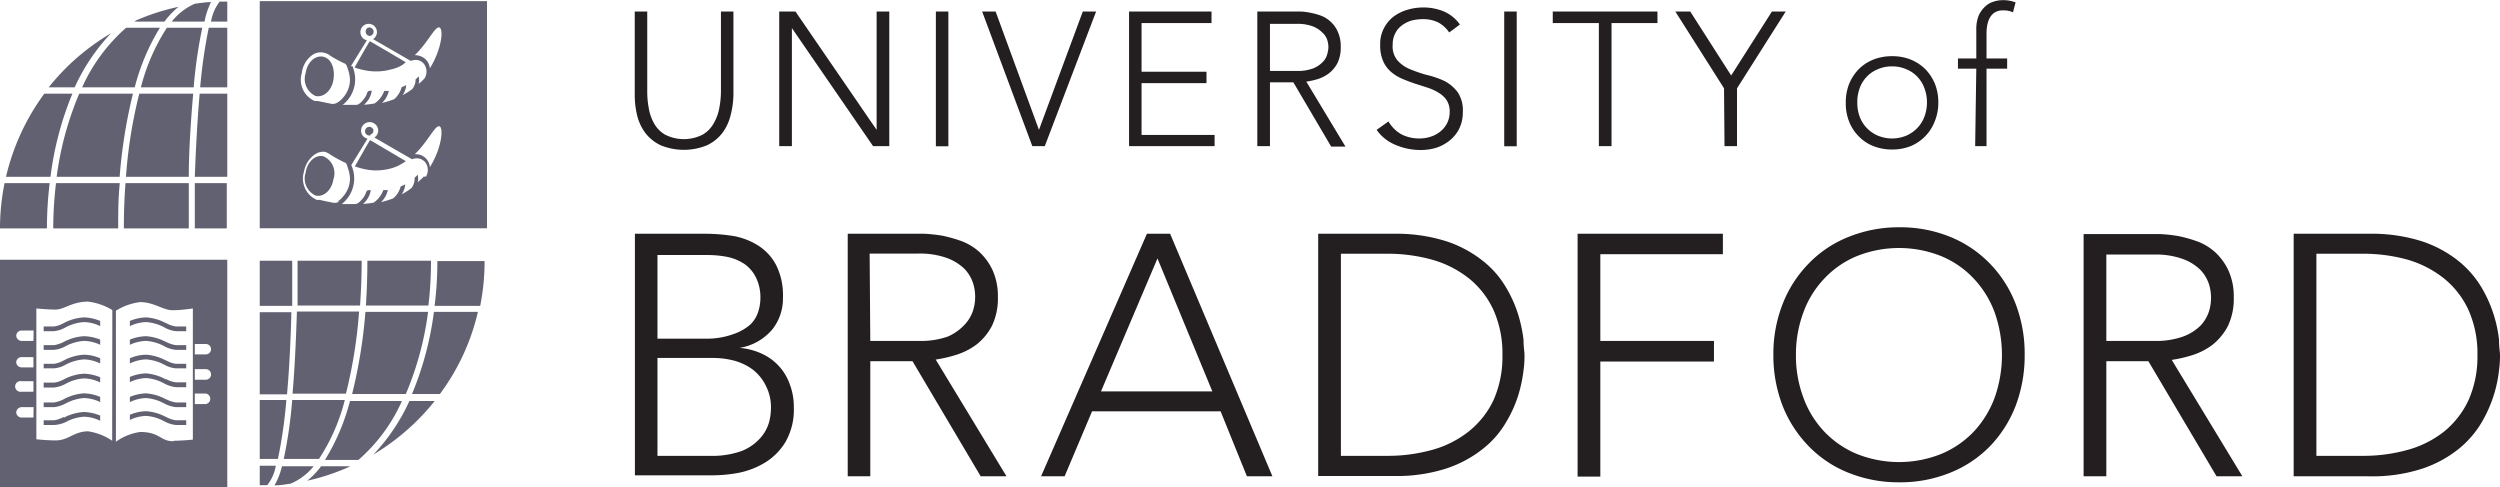
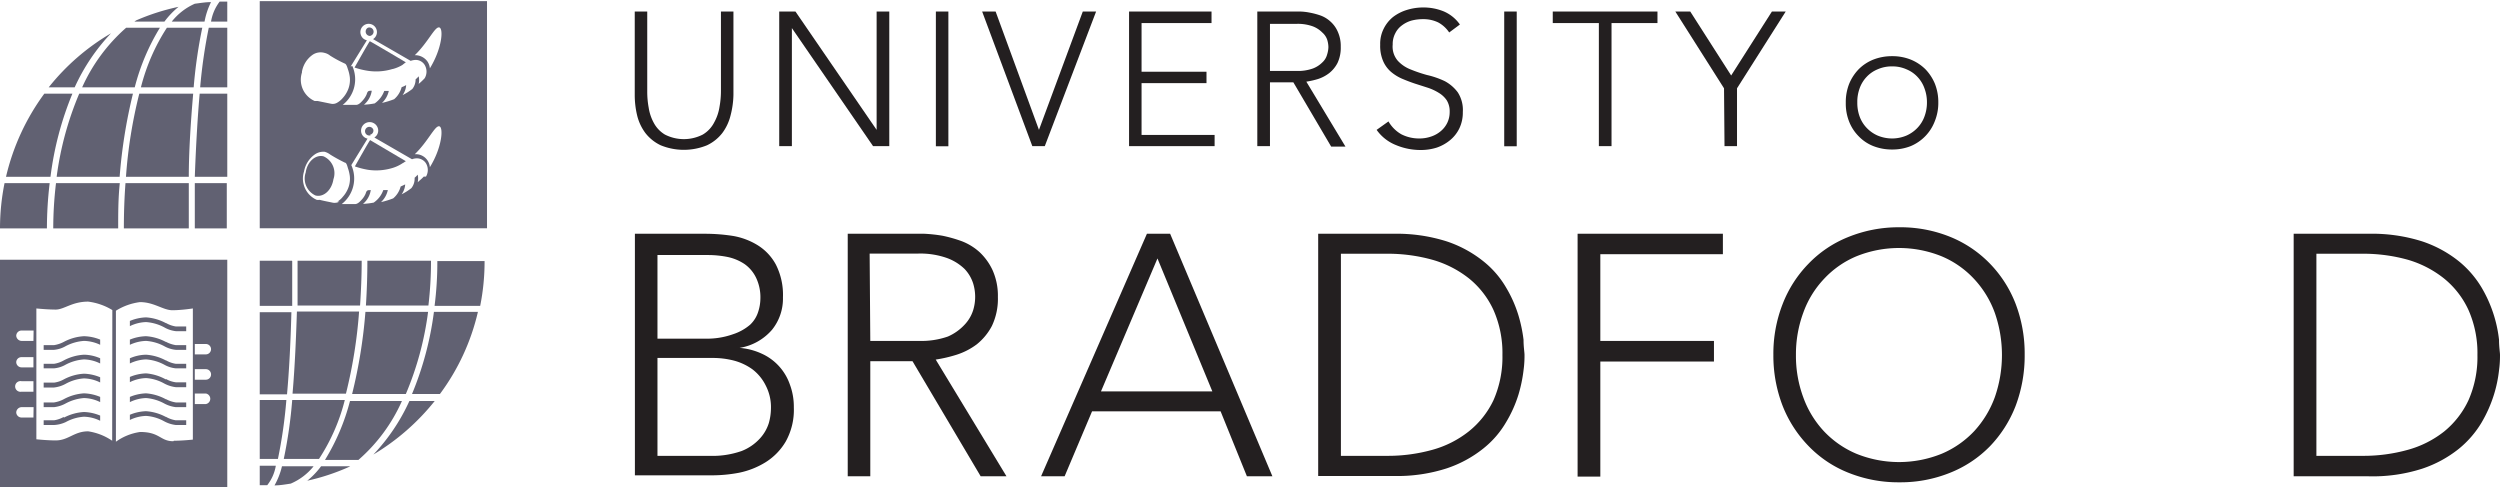
<svg xmlns="http://www.w3.org/2000/svg" id="logo" viewBox="0 0 154 30">
  <title>brands</title>
  <path d="M23,28a14.05,14.05,0,0,0,3.78-3.3H25.22A12,12,0,0,1,23,28m-1.44-3.3a13.26,13.26,0,0,1-1.54,3.63h2.06a10.39,10.39,0,0,0,2.68-3.63Zm-2.67,4.92a13.32,13.32,0,0,0,2.59-.85l.1-.05H19.78a4.93,4.93,0,0,1-.86.9m.4-.9H17.37a4.46,4.46,0,0,1-.46,1.18c.34,0,.67-.06,1-.11a3.63,3.63,0,0,0,1.41-1.07M16,29.89h.46a2.64,2.64,0,0,0,.53-1.2H16v1.21ZM26.39,18.82a23.22,23.22,0,0,0,.16-2.76v0H22.63v0q0,1.38-.09,2.76Zm.71,5.45a13.64,13.64,0,0,0,2.34-5.06H26.73a19.74,19.74,0,0,1-1.35,5.06Zm-4.85-8.21v0H18.33v0c0,.53,0,1.53,0,2.76h3.85c.06-.92.1-1.84.1-2.76m-4.3,0v0H16v2.78h2c0-.88,0-1.8,0-2.76m-.05,3.15H16v5.06h1.68c.13-1.44.22-3.14.27-5.06m11.63-.39a13.89,13.89,0,0,0,.27-2.76v0H26.94v0a21.3,21.3,0,0,1-.17,2.76ZM25,24.27a19.26,19.26,0,0,0,1.37-5.06H22.51a30.92,30.92,0,0,1-.82,5.06Zm-5.35,4a11.87,11.87,0,0,0,1.59-3.63H18a28.18,28.18,0,0,1-.52,3.63Zm-2-3.63H16v3.63h1.12a29.69,29.69,0,0,0,.52-3.63m4.53-5.45H18.29c-.05,1.52-.12,3.34-.27,5.06h3.29a29.74,29.74,0,0,0,.81-5.06" fill="#616172" />
  <path d="M6.84,2.05A13.82,13.82,0,0,0,3,5.38h1.6A12.08,12.08,0,0,1,6.84,2.05M8.3,5.38A13.38,13.38,0,0,1,9.85,1.71H7.77A10.71,10.71,0,0,0,5.06,5.38ZM11,.42a13.58,13.58,0,0,0-2.62.84l-.1.07h1.85A5.05,5.05,0,0,1,11,.42m-.4.91h2A4.49,4.49,0,0,1,13,.13c-.34,0-.68.06-1,.1a3.75,3.75,0,0,0-1.42,1.1M14,.1h-.47A2.78,2.78,0,0,0,13,1.33h1V.1h0M3.45,11.28a23.61,23.61,0,0,0-.17,2.79v0h4v0c0-.93,0-1.86.1-2.79ZM2.73,5.77A14,14,0,0,0,.37,10.89H3.11A19.78,19.78,0,0,1,4.46,5.77Zm4.9,8.3v0h4v0c0-.54,0-1.55,0-2.79H7.73c-.07.92-.1,1.86-.1,2.79m4.34,0v0h2V11.28H12c0,.88,0,1.81,0,2.79m0-3.18h2V5.77h-1.7C12.17,7.23,12.07,9,12,10.89M.28,11.28A14.19,14.19,0,0,0,0,14.07v0H2.89v0a23.74,23.74,0,0,1,.17-2.79Zm4.6-5.51a19.61,19.61,0,0,0-1.39,5.12H7.37a31.67,31.67,0,0,1,.82-5.12Zm5.4-4.06a12.25,12.25,0,0,0-1.6,3.67h3.25a30.35,30.35,0,0,1,.53-3.67Zm2.05,3.67H14V1.71H12.86a32,32,0,0,0-.53,3.67M7.76,10.89h3.87c0-1.54.12-3.38.27-5.12H8.58a29.31,29.31,0,0,0-.82,5.12" fill="#616172" />
  <path d="M19.93,9.63c-.47-.12-1,.3-1.1,1a1.15,1.15,0,0,0,.6,1.41c.48.13,1-.3,1.11-1a1.14,1.14,0,0,0-.61-1.41" fill="#616172" />
-   <path d="M19.43,5.91c.48.12,1-.31,1.11-1s-.13-1.29-.61-1.41-1,.3-1.1,1a1.16,1.16,0,0,0,.6,1.41" fill="#616172" />
  <path d="M24.2,4.25A2.28,2.28,0,0,0,24.79,4,2.36,2.36,0,0,1,25,3.84c-.45-.27-2.09-1.24-2.22-1.3-.09.11-.75,1.29-.94,1.62a4.79,4.79,0,0,0,.81.2,3.44,3.44,0,0,0,1.53-.11" fill="#616172" />
  <path d="M22.79,8.3A.26.26,0,0,0,23,8a.26.26,0,0,0-.34-.17.27.27,0,0,0-.16.34.26.26,0,0,0,.34.16" fill="#616172" />
  <path d="M22.79,2.21A.26.26,0,0,0,23,1.87a.26.26,0,0,0-.34-.16.27.27,0,0,0,.18.5" fill="#616172" />
  <path d="M26.48,4.21a.89.89,0,0,0-.17-.45.93.93,0,0,0-.76-.36c.83-.8,1.24-1.78,1.51-1.71s.17,1.3-.58,2.52m0,6.09a.87.87,0,0,0-.93-.8c.83-.8,1.24-1.78,1.51-1.72s.17,1.31-.58,2.52m-.38.58c-.11.13-.25.23-.37.35a1.05,1.05,0,0,0,0-.47,1.7,1.7,0,0,1-.19.19.08.08,0,0,1,0,.05.92.92,0,0,1-.2.59,3.6,3.6,0,0,1-.6.38,1.19,1.19,0,0,0,.22-.61l-.28.13a1.42,1.42,0,0,1-.46.73,5.08,5.08,0,0,1-.75.23,1.42,1.42,0,0,0,.42-.74l-.28,0a1.55,1.55,0,0,1-.59.77,4.76,4.76,0,0,1-.66.08,1.38,1.38,0,0,0,.48-.85c-.19,0-.25,0-.31.2a1.23,1.23,0,0,1-.24.38c-.1.11-.25.28-.41.28h-.26l-.57,0a2,2,0,0,0,.59-2.4h0l1-1.63a.5.5,0,0,1-.37-.32.51.51,0,0,1,1-.34.5.5,0,0,1-.21.59l2.32,1.34a.84.84,0,0,1,.2-.05.67.67,0,0,1,.66.3.8.8,0,0,1,0,.82m-5.33,1.54a.65.65,0,0,1-.39.07c-.28-.06-.56-.11-.83-.18a.57.57,0,0,1-.18,0,1.43,1.43,0,0,1-.78-1.75,1.63,1.63,0,0,1,.68-1.06A.93.93,0,0,1,20,9.35a1,1,0,0,1,.34.17,9.41,9.41,0,0,0,.91.5c.11,0,.16.29.2.39a2.42,2.42,0,0,1,.1.45,1.57,1.57,0,0,1-.17.88,1.7,1.7,0,0,1-.26.38,1.21,1.21,0,0,1-.34.3m-2.18-8a1.6,1.6,0,0,1,.68-1.06A.89.89,0,0,1,20,3.26a.84.84,0,0,1,.34.17,7.51,7.51,0,0,0,.91.49c.11.05.16.3.2.4a2.26,2.26,0,0,1,.1.45,1.58,1.58,0,0,1-.17.88,1.7,1.7,0,0,1-.26.38,1.34,1.34,0,0,1-.34.29.53.53,0,0,1-.39.07l-.83-.17-.18,0a1.43,1.43,0,0,1-.78-1.75m3-.37,1-1.62a.49.49,0,0,1-.37-.33.51.51,0,1,1,.75.26l2.32,1.34a.84.84,0,0,1,.2-.05.65.65,0,0,1,.66.3.8.8,0,0,1,0,.82,4,4,0,0,1-.37.35,1.05,1.05,0,0,0,0-.47,1.7,1.7,0,0,1-.19.19.11.11,0,0,1,0,0,.93.93,0,0,1-.2.59,3.6,3.6,0,0,1-.6.38,1.19,1.19,0,0,0,.22-.62,1.43,1.43,0,0,1-.28.13,1.44,1.44,0,0,1-.46.74,5.08,5.08,0,0,1-.75.23,1.42,1.42,0,0,0,.42-.74l-.28,0a1.59,1.59,0,0,1-.59.77,4.76,4.76,0,0,1-.66.08,1.38,1.38,0,0,0,.48-.86c-.19,0-.25,0-.31.21a1.36,1.36,0,0,1-.24.38c-.1.11-.25.28-.41.28h-.26l-.57,0a2,2,0,0,0,.59-2.4h0ZM16,14.06H30V.07H16Zm0,0" fill="#616172" />
  <path d="M21.86,10.25a4.83,4.83,0,0,0,.81.21,3.44,3.44,0,0,0,1.53-.12,2.28,2.28,0,0,0,.59-.28L25,9.93,22.8,8.63c-.09.11-.75,1.29-.94,1.62" fill="#616172" />
  <path d="M3.93,21.06a1.9,1.9,0,0,1-.6.2H2.69v.29h.64a1.76,1.76,0,0,0,.72-.23A2.84,2.84,0,0,1,5.17,21a2.42,2.42,0,0,1,1,.24v-.32a2.79,2.79,0,0,0-1-.21,3,3,0,0,0-1.24.35" fill="#616172" />
  <path d="M10.21,25.68A3,3,0,0,0,9,25.33a2.77,2.77,0,0,0-1,.22v.32a2.43,2.43,0,0,1,1-.25,2.65,2.65,0,0,1,1.11.33,2,2,0,0,0,.72.23h.64v-.29h-.64a1.73,1.73,0,0,1-.6-.21" fill="#616172" />
  <path d="M10.21,23.37A3,3,0,0,0,9,23a2.77,2.77,0,0,0-1,.22v.32a2.43,2.43,0,0,1,1-.25,2.65,2.65,0,0,1,1.11.33,2,2,0,0,0,.72.23h.64v-.3h-.64a1.67,1.67,0,0,1-.6-.2" fill="#616172" />
  <path d="M10.21,24.59A3,3,0,0,0,9,24.23a2.77,2.77,0,0,0-1,.22v.32a2.43,2.43,0,0,1,1-.25,2.81,2.81,0,0,1,1.11.33,2,2,0,0,0,.72.23h.64v-.29h-.64a1.9,1.9,0,0,1-.6-.2" fill="#616172" />
-   <path d="M3.93,19.9a1.73,1.73,0,0,1-.6.21H2.69v.29h.64a1.79,1.79,0,0,0,.72-.24,2.84,2.84,0,0,1,1.12-.32,2.36,2.36,0,0,1,1,.25v-.32a2.76,2.76,0,0,0-1-.22,3,3,0,0,0-1.24.35" fill="#616172" />
  <path d="M3.93,25.68a1.73,1.73,0,0,1-.6.21H2.69v.29h.64A1.93,1.93,0,0,0,4.05,26a2.7,2.7,0,0,1,1.12-.33,2.36,2.36,0,0,1,1,.25v-.32a2.76,2.76,0,0,0-1-.22,3,3,0,0,0-1.24.35" fill="#616172" />
  <path d="M3.93,22.2a1.73,1.73,0,0,1-.6.21H2.69v.28h.64a1.76,1.76,0,0,0,.72-.23,2.84,2.84,0,0,1,1.12-.32,2.36,2.36,0,0,1,1,.25v-.32a2.57,2.57,0,0,0-1-.22,3,3,0,0,0-1.24.35" fill="#616172" />
  <path d="M3.93,23.37a1.67,1.67,0,0,1-.6.2H2.69v.3h.64a1.93,1.93,0,0,0,.72-.23,2.7,2.7,0,0,1,1.12-.33,2.36,2.36,0,0,1,1,.25v-.32a2.76,2.76,0,0,0-1-.22,3,3,0,0,0-1.24.35" fill="#616172" />
  <path d="M3.93,24.59a1.9,1.9,0,0,1-.6.2H2.69v.29h.64a1.93,1.93,0,0,0,.72-.23,2.86,2.86,0,0,1,1.12-.33,2.36,2.36,0,0,1,1,.25v-.32a2.76,2.76,0,0,0-1-.22,3,3,0,0,0-1.24.36" fill="#616172" />
  <path d="M10.21,22.2A3,3,0,0,0,9,21.85a2.58,2.58,0,0,0-1,.22v.32a2.43,2.43,0,0,1,1-.25,2.8,2.8,0,0,1,1.11.32,1.81,1.81,0,0,0,.72.23h.64v-.28h-.64a1.73,1.73,0,0,1-.6-.21" fill="#616172" />
  <path d="M12.72,21.83H12v-.64h.68a.32.32,0,1,1,0,.64m0,1.56H12v-.65h.68a.32.32,0,0,1,.32.33.32.32,0,0,1-.32.32m0,1.5H12v-.65h.68a.33.33,0,0,1,0,.65m-2,2.29c-.82,0-.82-.57-2.05-.57a3.38,3.38,0,0,0-1.49.6V19.14a3.69,3.69,0,0,1,1.48-.53c.87,0,1.43.5,2,.5S11.88,19,11.88,19v8.08s-.65.07-1.17.07m-3.8,0a3.54,3.54,0,0,0-1.48-.58c-.87,0-1.21.56-2,.56-.54,0-1.19-.07-1.19-.07V19s.67.07,1.19.07,1-.49,2-.49a3.74,3.74,0,0,1,1.49.52ZM2.06,21H1.32A.34.34,0,0,1,1,20.68a.33.33,0,0,1,.33-.32h.74Zm0,1.63H1.32A.33.33,0,0,1,1,22.31.32.32,0,0,1,1.32,22h.74Zm0,1.5H1.32a.33.33,0,1,1,0-.65h.74Zm0,1.59H1.32A.33.33,0,0,1,1,25.41a.34.34,0,0,1,.33-.33h.74ZM0,30H14V16H0Zm0,0" fill="#616172" />
  <path d="M10.21,19.9A3,3,0,0,0,9,19.55a2.77,2.77,0,0,0-1,.22v.32a2.43,2.43,0,0,1,1-.25,2.8,2.8,0,0,1,1.11.32,1.84,1.84,0,0,0,.72.24h.64v-.29h-.64a1.73,1.73,0,0,1-.6-.21" fill="#616172" />
  <path d="M10.21,21.06A3,3,0,0,0,9,20.71a2.81,2.81,0,0,0-1,.21v.32A2.49,2.49,0,0,1,9,21a2.8,2.8,0,0,1,1.11.32,1.81,1.81,0,0,0,.72.23h.64v-.29h-.64a1.9,1.9,0,0,1-.6-.2" fill="#616172" />
  <path d="M45.18,5.84A5.4,5.4,0,0,1,45,7.12a3,3,0,0,1-.51,1.08,2.61,2.61,0,0,1-.94.75,3.77,3.77,0,0,1-2.85,0,2.61,2.61,0,0,1-.94-.75,3,3,0,0,1-.51-1.08,5.4,5.4,0,0,1-.15-1.28V.71h.77V5.64a5.43,5.43,0,0,0,.09,1,2.83,2.83,0,0,0,.32.94,1.85,1.85,0,0,0,.68.71,2.56,2.56,0,0,0,2.33,0A1.85,1.85,0,0,0,44,7.53a2.83,2.83,0,0,0,.32-.94,5.43,5.43,0,0,0,.09-1V.71h.77Zm0,0" fill="#231f20" />
  <path d="M48,.71h1L54,8h0V.71h.78V9h-1l-5-7.27h0V9H48Zm0,0" fill="#231f20" />
  <rect x="57.65" y="0.71" width="0.77" height="8.3" fill="#231f20" />
  <path d="M60.5.71h.83L64,8,66.7.71h.82L64.36,9h-.77Zm0,0" fill="#231f20" />
  <path d="M69.55.71h5.08v.71H70.32v3h4v.7h-4V8.31h4.5V9H69.55Zm0,0" fill="#231f20" />
  <path d="M78.23,4.37h1.64a2.71,2.71,0,0,0,1-.15,1.63,1.63,0,0,0,.59-.38,1,1,0,0,0,.29-.48,1.65,1.65,0,0,0,.08-.46,1.65,1.65,0,0,0-.08-.47A1.05,1.05,0,0,0,81.45,2a1.63,1.63,0,0,0-.59-.38,2.71,2.71,0,0,0-1-.15H78.23ZM77.45.71h2.19l.44,0a3.46,3.46,0,0,1,.61.07,4.46,4.46,0,0,1,.67.18,1.84,1.84,0,0,1,.61.38,1.78,1.78,0,0,1,.44.62,2.13,2.13,0,0,1,.18.92,2.19,2.19,0,0,1-.2,1,1.91,1.91,0,0,1-.52.63,2.27,2.27,0,0,1-.69.36,5.1,5.1,0,0,1-.71.16l2.41,4H82L79.67,5.07H78.23V9h-.78Zm0,0" fill="#231f20" />
  <path d="M85.53,7.48a2.14,2.14,0,0,0,.79.79,2.4,2.4,0,0,0,1.12.26,2.18,2.18,0,0,0,.72-.12,1.77,1.77,0,0,0,.59-.33,1.54,1.54,0,0,0,.4-.51,1.51,1.51,0,0,0,.15-.68,1.29,1.29,0,0,0-.18-.71,1.54,1.54,0,0,0-.49-.46,3.14,3.14,0,0,0-.69-.32l-.78-.25c-.27-.09-.53-.19-.79-.3a2.77,2.77,0,0,1-.68-.42,1.85,1.85,0,0,1-.49-.67,2.35,2.35,0,0,1-.18-1,2.05,2.05,0,0,1,.22-1,2.15,2.15,0,0,1,.58-.72,2.72,2.72,0,0,1,.85-.43,3.38,3.38,0,0,1,1-.15,3.29,3.29,0,0,1,1.26.24,2.34,2.34,0,0,1,1,.81L89.27,2a1.9,1.9,0,0,0-.68-.62,2.09,2.09,0,0,0-.93-.2,2.84,2.84,0,0,0-.72.09,1.82,1.82,0,0,0-.59.3,1.32,1.32,0,0,0-.4.48,1.42,1.42,0,0,0-.16.7,1.33,1.33,0,0,0,.32,1,2.12,2.12,0,0,0,.79.53,8.88,8.88,0,0,0,1,.34A5.24,5.24,0,0,1,89,5a2.41,2.41,0,0,1,.8.69,2,2,0,0,1,.31,1.21,2.26,2.26,0,0,1-.21,1,2.16,2.16,0,0,1-.57.73,2.63,2.63,0,0,1-.82.46,3.24,3.24,0,0,1-1,.15A3.91,3.91,0,0,1,86,8.94,2.67,2.67,0,0,1,84.8,8Zm0,0" fill="#231f20" />
  <rect x="92.66" y="0.71" width="0.77" height="8.3" fill="#231f20" />
  <path d="M98.49,1.42H95.65V.71h6.45v.71H99.27V9h-.78Zm0,0" fill="#231f20" />
  <path d="M106.2,5.44l-3-4.73h.92l2.52,3.94L109.15.71H110l-3,4.73V9h-.77Zm0,0" fill="#231f20" />
  <path d="M114.41,6.31a2.46,2.46,0,0,0,.14.86,2,2,0,0,0,.43.7,2.09,2.09,0,0,0,.68.48,2.32,2.32,0,0,0,.89.18,2.28,2.28,0,0,0,.89-.18,2.09,2.09,0,0,0,.68-.48,2,2,0,0,0,.43-.7,2.47,2.47,0,0,0,.15-.86,2.43,2.43,0,0,0-.15-.86,2,2,0,0,0-.43-.71,1.93,1.93,0,0,0-.68-.47,2.11,2.11,0,0,0-.89-.18,2.14,2.14,0,0,0-.89.18,1.93,1.93,0,0,0-.68.47,2,2,0,0,0-.43.71,2.43,2.43,0,0,0-.14.86m-.71,0a3.06,3.06,0,0,1,.21-1.15,2.87,2.87,0,0,1,.59-.9,2.66,2.66,0,0,1,.9-.59,3.13,3.13,0,0,1,1.15-.21,3.06,3.06,0,0,1,1.15.21,2.76,2.76,0,0,1,.9.59,2.87,2.87,0,0,1,.59.9,3.06,3.06,0,0,1,.21,1.15,3,3,0,0,1-.21,1.14A2.7,2.7,0,0,1,117.7,9a3.06,3.06,0,0,1-1.15.21A3.13,3.13,0,0,1,115.4,9a2.54,2.54,0,0,1-.9-.6,2.66,2.66,0,0,1-.59-.9,3,3,0,0,1-.21-1.14" fill="#231f20" />
-   <path d="M121.74,4.23h-1.13V3.6h1.13V1.83a2.28,2.28,0,0,1,.15-.88,1.66,1.66,0,0,1,.4-.55,1.24,1.24,0,0,1,.52-.3,1.79,1.79,0,0,1,.54-.09,2.07,2.07,0,0,1,.81.14L124,.76a1.39,1.39,0,0,0-.63-.12c-.63,0-1,.48-1,1.44V3.6h1.27v.63h-1.27V9h-.7Zm0,0" fill="#231f20" />
  <path d="M40.5,28.08h3.19a5.43,5.43,0,0,0,2-.3A3,3,0,0,0,46.82,27a2.5,2.5,0,0,0,.54-.94,3.42,3.42,0,0,0,.13-.89,2.89,2.89,0,0,0-.32-1.42,2.83,2.83,0,0,0-.82-1,3.48,3.48,0,0,0-1.15-.54,5.2,5.2,0,0,0-1.3-.16H40.5Zm0-7.22h2.9a4.76,4.76,0,0,0,1.75-.27A3.08,3.08,0,0,0,46.21,20a1.85,1.85,0,0,0,.5-.81,2.7,2.7,0,0,0,.13-.79,2.78,2.78,0,0,0-.27-1.3,2.19,2.19,0,0,0-.7-.83,3,3,0,0,0-1-.43,6.2,6.2,0,0,0-1.24-.13H40.5ZM39.11,14.4h4.31a11.13,11.13,0,0,1,1.71.13,4.26,4.26,0,0,1,1.55.58,3.17,3.17,0,0,1,1.12,1.2,4.12,4.12,0,0,1,.43,2,3.06,3.06,0,0,1-.67,2,3.35,3.35,0,0,1-2,1.12v0a4,4,0,0,1,1.35.35,3.24,3.24,0,0,1,1.74,1.89,3.91,3.91,0,0,1,.25,1.43,4,4,0,0,1-.5,2.1,3.74,3.74,0,0,1-1.25,1.28,5,5,0,0,1-1.62.64,8.9,8.9,0,0,1-1.64.16H39.11Zm0,0" fill="#231f20" />
  <path d="M53.61,21h3a4.94,4.94,0,0,0,1.78-.27A3.07,3.07,0,0,0,59.42,20a2.32,2.32,0,0,0,.52-.87,2.81,2.81,0,0,0,0-1.69,2.32,2.32,0,0,0-.52-.87,3.07,3.07,0,0,0-1.07-.67,4.92,4.92,0,0,0-1.78-.28h-3ZM52.22,14.4h3.93l.8,0a9.44,9.44,0,0,1,1.1.12,8.38,8.38,0,0,1,1.2.34,3.49,3.49,0,0,1,1.1.68,3.6,3.6,0,0,1,.8,1.12,3.87,3.87,0,0,1,.32,1.64,3.88,3.88,0,0,1-.37,1.78,3.59,3.59,0,0,1-.93,1.13,4.18,4.18,0,0,1-1.24.64,8.5,8.5,0,0,1-1.29.3L62,29.34H60.41l-4.2-7.09h-2.6v7.09H52.22Zm0,0" fill="#231f20" />
  <path d="M71.3,15.92l-3.48,8.19h6.86Zm-.65-1.52h1.43l6.3,14.94H76.81l-1.62-4H67.27l-1.69,4H64.13Zm0,0" fill="#231f20" />
  <path d="M82.6,28.08h2.87a10.23,10.23,0,0,0,2.76-.37,6.31,6.31,0,0,0,2.24-1.13A5.44,5.44,0,0,0,92,24.65a6.59,6.59,0,0,0,.55-2.78A6.55,6.55,0,0,0,92,19.1a5.39,5.39,0,0,0-1.5-1.94A6.48,6.48,0,0,0,88.23,16a10.23,10.23,0,0,0-2.76-.37H82.6ZM81.2,14.4h4.63a10.18,10.18,0,0,1,3.29.47,7.29,7.29,0,0,1,2.25,1.22,5.81,5.81,0,0,1,1.41,1.63,7.69,7.69,0,0,1,.76,1.72,9,9,0,0,1,.31,1.49c0,.45.06.76.06.94s0,.5-.06.94a8.83,8.83,0,0,1-.31,1.49A7.69,7.69,0,0,1,92.78,26a5.81,5.81,0,0,1-1.41,1.63,7.29,7.29,0,0,1-2.25,1.22,9.91,9.91,0,0,1-3.29.47H81.2Zm0,0" fill="#231f20" />
  <path d="M97.18,14.4h8.95v1.26H98.58V21h7v1.27h-7v7.09h-1.4Zm0,0" fill="#231f20" />
  <path d="M110.63,21.87a7.36,7.36,0,0,0,.45,2.6,6.08,6.08,0,0,0,1.27,2.09,5.9,5.9,0,0,0,2,1.39,7,7,0,0,0,5.26,0,5.9,5.9,0,0,0,2-1.39,6.24,6.24,0,0,0,1.27-2.09,7.9,7.9,0,0,0,0-5.2,6.1,6.1,0,0,0-1.27-2.08,5.78,5.78,0,0,0-2-1.4,7,7,0,0,0-5.26,0,5.78,5.78,0,0,0-2,1.4,5.94,5.94,0,0,0-1.27,2.08,7.4,7.4,0,0,0-.45,2.6m-1.39,0a8.39,8.39,0,0,1,.57-3.14,7.34,7.34,0,0,1,1.59-2.48,7,7,0,0,1,2.43-1.64A8.24,8.24,0,0,1,117,14a8.15,8.15,0,0,1,3.13.59,7.14,7.14,0,0,1,2.44,1.64,7.34,7.34,0,0,1,1.59,2.48,8.6,8.6,0,0,1,.56,3.14,8.78,8.78,0,0,1-.56,3.16,7.48,7.48,0,0,1-1.59,2.49,7.09,7.09,0,0,1-2.44,1.62,8.15,8.15,0,0,1-3.13.59,8.24,8.24,0,0,1-3.14-.59,7,7,0,0,1-2.43-1.62A7.48,7.48,0,0,1,109.81,25a8.58,8.58,0,0,1-.57-3.16" fill="#231f20" />
-   <path d="M129.75,21h2.95a4.9,4.9,0,0,0,1.78-.27,3,3,0,0,0,1.07-.67,2.32,2.32,0,0,0,.52-.87,2.81,2.81,0,0,0,0-1.69,2.32,2.32,0,0,0-.52-.87,3,3,0,0,0-1.07-.67,4.88,4.88,0,0,0-1.78-.28h-2.95Zm-1.4-6.58h3.93l.8,0a9.44,9.44,0,0,1,1.1.12,8.38,8.38,0,0,1,1.2.34,3.38,3.38,0,0,1,1.1.68,3.6,3.6,0,0,1,.8,1.12,3.87,3.87,0,0,1,.32,1.64,3.88,3.88,0,0,1-.37,1.78,3.59,3.59,0,0,1-.93,1.13,4.12,4.12,0,0,1-1.23.64,8.5,8.5,0,0,1-1.29.3l4.35,7.17h-1.59l-4.2-7.09h-2.59v7.09h-1.4Zm0,0" fill="#231f20" />
  <path d="M142.69,28.08h2.87a10.17,10.17,0,0,0,2.76-.37,6.31,6.31,0,0,0,2.24-1.13,5.44,5.44,0,0,0,1.5-1.93,6.59,6.59,0,0,0,.55-2.78,6.55,6.55,0,0,0-.55-2.77,5.39,5.39,0,0,0-1.5-1.94A6.48,6.48,0,0,0,148.32,16a10.17,10.17,0,0,0-2.76-.37h-2.87Zm-1.4-13.68h4.62a10.2,10.2,0,0,1,3.3.47,7.29,7.29,0,0,1,2.25,1.22,6.15,6.15,0,0,1,1.41,1.63,8.08,8.08,0,0,1,1.07,3.21c0,.45.06.76.06.94s0,.5-.06.94a7.94,7.94,0,0,1-.31,1.49,8.17,8.17,0,0,1-.76,1.72,6.15,6.15,0,0,1-1.41,1.63,7.29,7.29,0,0,1-2.25,1.22,9.93,9.93,0,0,1-3.3.47h-4.62Zm0,0" fill="#231f20" />
</svg>